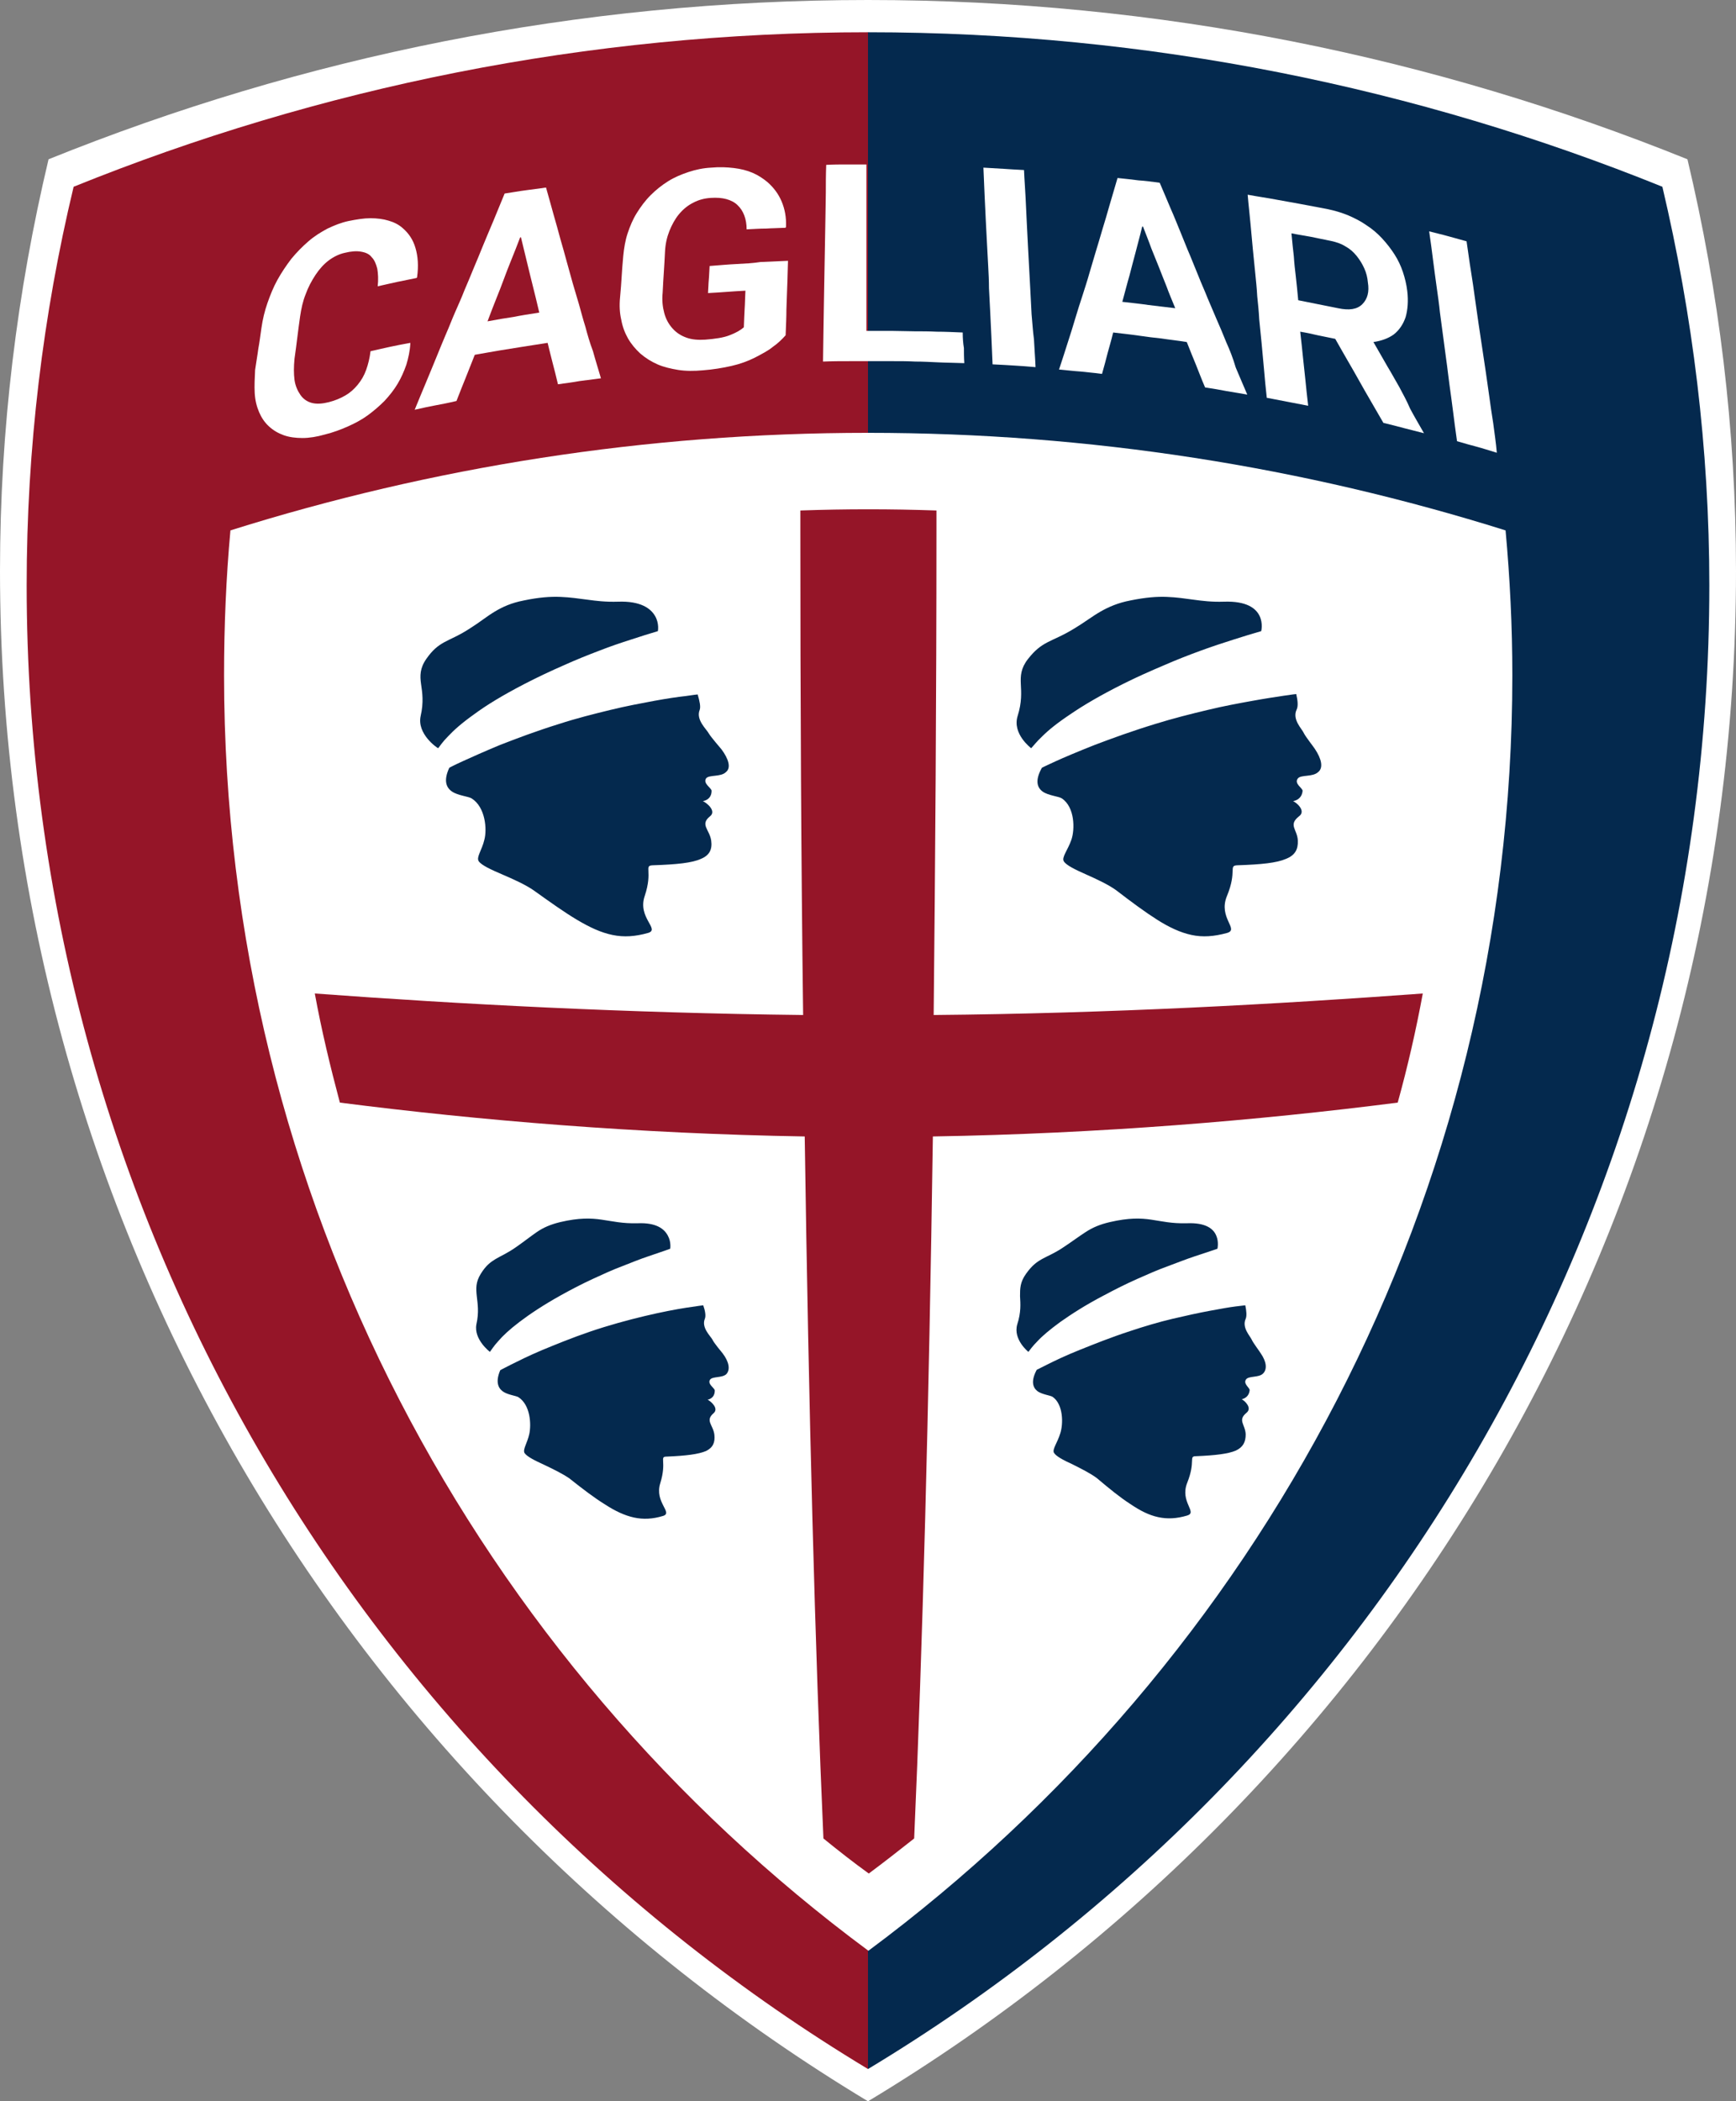
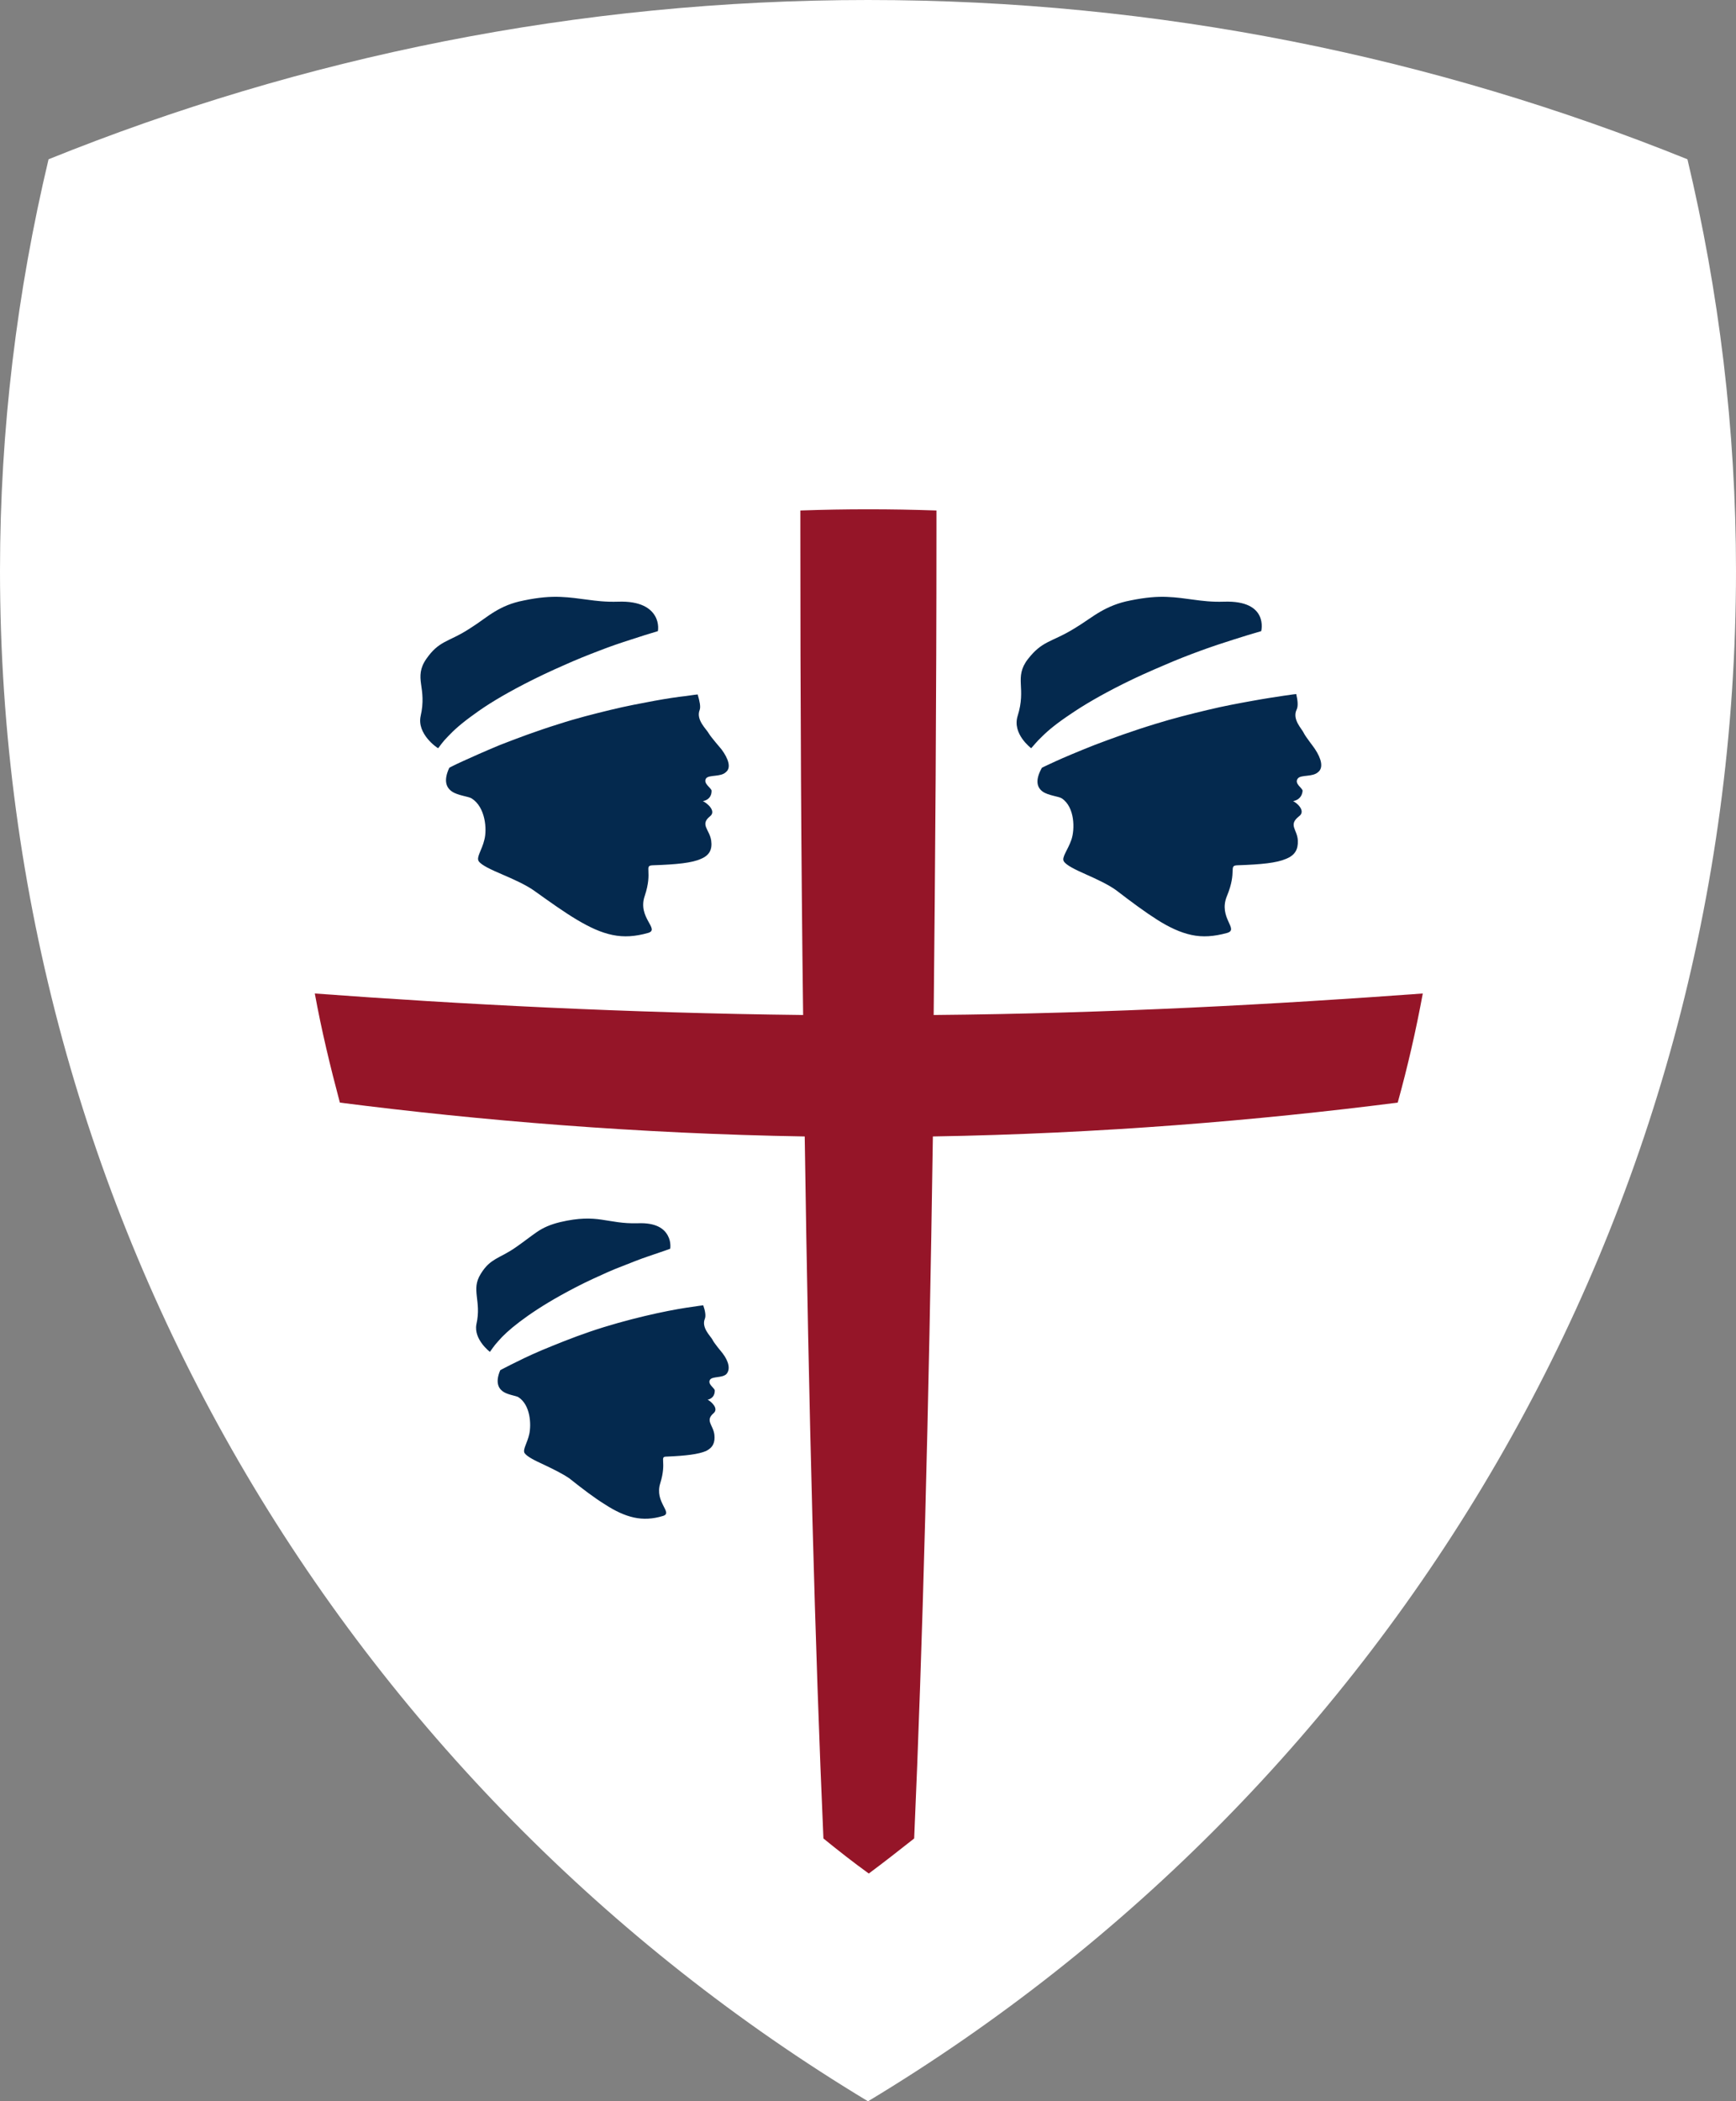
<svg xmlns="http://www.w3.org/2000/svg" xmlns:ns1="http://www.inkscape.org/namespaces/inkscape" xmlns:ns2="http://sodipodi.sourceforge.net/DTD/sodipodi-0.dtd" ns1:version="1.2.2 (732a01da63, 2022-12-09)" ns2:docname="Cagliari_calcio.svg" xml:space="preserve" style="enable-background:new 0 0 436.2 527.7;" viewBox="0 0 436.2 527.7" y="0px" x="0px" id="Livello_1" version="1.1">
  <rect x="0" y="0" width="436.2" height="527.7" fill="#808080" stroke="none" />
  <defs id="defs884" />
  <ns2:namedview ns1:current-layer="Livello_1" ns1:window-maximized="1" ns1:window-y="-8" ns1:window-x="-8" ns1:cy="140.74416" ns1:cx="338.62208" ns1:zoom="0.71761416" showgrid="false" id="namedview882" ns1:window-height="1017" ns1:window-width="1920" ns1:pageshadow="2" ns1:pageopacity="0" guidetolerance="10" gridtolerance="10" objecttolerance="10" borderopacity="1" bordercolor="#666666" pagecolor="#ffffff" ns1:document-rotation="0" ns1:showpageshadow="0" ns1:pagecheckerboard="0" ns1:deskcolor="#d1d1d1" />
  <style id="style843" type="text/css">
	.st0{fill:#FFFFFF;}
	.st1{fill:#AF0D21;}
	.st2{fill:#00264B;}
</style>
  <g id="g879">
    <path id="path845" d="M424,40C360.3,14.3,291.1,0,218.1,0c-73,0-142.2,14.3-205.9,40C4.3,73.2,0,107.7,0,143.3   c0,163,87.4,305.7,218.1,384.4C348.9,449,436.2,306.3,436.2,143.3C436.2,107.7,431.9,73.2,424,40" class="st0" />
-     <path style="fill:#951528;fill-opacity:1" id="path847" d="M218.1,8.1c-70.6,0-138,13.9-199.6,38.8C10.8,79,6.7,112.5,6.7,147c0,158,84.7,296.3,211.4,372.6V8.1z" class="st1" />
-     <path id="path849" d="M218.1,8.1c70.6,0,138,13.9,199.6,38.8c7.6,32.2,11.8,65.7,11.8,100.1c0,158-84.7,296.3-211.4,372.6V8.1z" class="st2" style="fill:#04294e;fill-opacity:1" />
    <path id="path851" d="M378.3,133.2c-50.7-15.9-104.3-24.5-160.2-24.5s-109.6,8.6-160.2,24.5c-1.1,12-1.6,24.1-1.6,36.4   c0,131.1,63.6,247.5,161.9,320.3C316.4,417,380,300.7,380,169.6C380,157.3,379.4,145.2,378.3,133.2" class="st0" />
-     <path id="path853" d="M258.4,339.5c0.4-0.5,1-1.4,2.3-2.7c1.2-1.3,3.1-2.9,5.7-4.8c2.7-1.9,6.2-4.2,11-6.7c2.8-1.5,5.6-2.9,8.3-4.1   c2.7-1.2,5.2-2.3,7.7-3.2c2.4-0.9,4.7-1.8,6.8-2.5c2.1-0.7,4-1.3,5.7-1.9c0,0,0.4-1.7-0.3-3.3c-0.7-1.7-2.6-3.3-7.4-3.1   c-3.8,0.1-6.2-0.5-8.9-0.9c-2.7-0.4-5.6-0.5-10.4,0.6c-2.6,0.6-4.4,1.4-6.1,2.5c-1.7,1.1-3.3,2.3-5.4,3.7c-2.5,1.7-4.2,2.3-5.6,3.1   c-1.4,0.8-2.5,1.6-4,3.7c-1.5,2.1-1.5,3.7-1.5,5.6c0.1,1.9,0.3,4-0.7,7.1C254.5,336.4,258.4,339.5,258.4,339.5 M316.8,339.9   c-0.2-0.4-1.9-2.6-2.3-3.5c-0.4-0.9-2.5-3-1.5-5.2c0.3-0.7,0.2-2-0.1-3.4c0,0-0.9,0.1-2.5,0.3c-1.6,0.2-3.8,0.6-6.5,1.1   c-2.7,0.5-5.9,1.2-9.3,2c-3.4,0.8-7.1,1.9-10.7,3.1c-4.9,1.6-9.1,3.3-12.6,4.7c-3.5,1.4-6.2,2.7-8,3.6c-1.8,0.9-2.8,1.4-2.8,1.4   c-1.5,2.8-1,4.4,0.1,5.3c1.1,0.9,3.3,1.1,3.9,1.5c2.7,1.9,2.7,6.8,1.9,9.2c-0.7,2.3-2,3.9-1.6,4.8c0.5,0.9,2.4,1.9,4.6,2.9   c2.2,1.1,4.6,2.3,6.2,3.5c3.2,2.7,5.9,4.9,8.4,6.5c2.5,1.7,4.7,2.8,7,3.3c2.3,0.5,4.6,0.4,7.3-0.4c2.7-0.8-1.9-3.4,0-8.2   c2.2-5.5,0.3-6.7,2.2-6.7c4.9-0.2,8.1-0.6,10-1.4c1.9-0.9,2.5-2.2,2.5-4.1c-0.1-2.5-2.1-3.5,0.2-5.4c1.5-1.2-0.4-3-1.2-3.4   c-0.1,0,1.8-0.2,2-2.3c0-0.6-1.7-1.6-0.9-2.7c0.7-0.9,3.1-0.4,4.2-1.4C318.5,343.9,318.2,341.9,316.8,339.9" class="st2" style="fill:#04294e;fill-opacity:1" />
    <path id="path855" d="M255.7,179.8c1.1-3.5,0.9-5.9,0.8-8c-0.1-2.1,0-4,1.8-6.3c1.8-2.3,3.2-3.3,4.9-4.2c1.7-0.9,3.7-1.6,6.8-3.5   c2.5-1.5,4.4-3,6.5-4.2c2.1-1.2,4.4-2.2,7.5-2.8c3.9-0.8,6.8-1,9.2-0.9c2.5,0.1,4.5,0.4,6.7,0.7c2.2,0.3,4.6,0.6,7.6,0.5   c5.8-0.2,8.1,1.7,9,3.6c0.9,1.9,0.4,3.8,0.4,3.8c-2.1,0.6-4.4,1.3-6.9,2.1c-2.5,0.8-5.3,1.7-8.3,2.8c-3,1.1-6.1,2.3-9.3,3.7   c-3.3,1.4-6.7,2.9-10.1,4.6c-5.8,2.9-10.2,5.5-13.4,7.7c-3.3,2.2-5.5,4-7,5.5c-1.5,1.4-2.3,2.5-2.8,3   C259,187.8,254.3,184.3,255.7,179.8 M331.2,193.9c-1.4,1.3-4.3,0.6-5.1,1.6c-1,1.3,1.2,2.4,1.2,3.1c-0.2,2.4-2.5,2.6-2.4,2.6   c1,0.4,3.3,2.5,1.5,3.8c-2.8,2.2-0.4,3.3-0.3,6.1c0.1,2.2-0.7,3.7-3,4.6c-2.3,1-6.1,1.4-12.2,1.6c-2.3,0.1,0,1.4-2.6,7.7   c-2.3,5.5,3.2,8.4,0,9.3c-3.3,0.9-6.1,1.1-8.9,0.5c-2.8-0.6-5.6-1.9-8.6-3.8c-3-1.9-6.4-4.4-10.3-7.4c-1.9-1.4-4.9-2.8-7.6-4   c-2.7-1.2-5-2.3-5.6-3.3c-0.6-1,1-2.8,1.9-5.4c0.9-2.6,0.9-8.2-2.4-10.4c-0.7-0.5-3.4-0.7-4.8-1.7c-1.4-1-2-2.8-0.2-6   c0,0,1.2-0.6,3.4-1.6c2.2-1,5.5-2.4,9.8-4.1c4.2-1.6,9.4-3.5,15.3-5.3c4.5-1.4,8.9-2.5,13.1-3.5c4.1-1,8-1.7,11.3-2.3   c3.3-0.6,6-1,8-1.3c1.9-0.3,3-0.4,3-0.4c0.4,1.7,0.5,3.1,0.1,3.9c-1.2,2.5,1.4,4.9,1.8,5.9c0.5,1,2.5,3.5,2.8,4   C332,190.5,332.6,192.8,331.2,193.9" class="st2" style="fill:#04294e;fill-opacity:1" />
    <path id="path857" d="M123.1,339.5c0.4-0.5,0.9-1.4,2.1-2.7c1.1-1.3,2.8-2.9,5.3-4.8c2.5-1.9,5.9-4.2,10.4-6.7   c2.7-1.5,5.4-2.9,8-4.1c2.6-1.2,5-2.3,7.4-3.2c2.3-0.9,4.5-1.8,6.6-2.5c2-0.7,3.9-1.3,5.5-1.9c0,0,0.3-1.7-0.6-3.3   c-0.9-1.7-2.9-3.3-7.6-3.1c-3.8,0.1-6.2-0.5-9-0.9c-2.7-0.4-5.7-0.5-10.4,0.6c-2.5,0.6-4.3,1.4-5.9,2.5c-1.6,1.1-3.1,2.3-5.1,3.7   c-2.4,1.7-4,2.3-5.3,3.1c-1.3,0.8-2.4,1.6-3.7,3.7c-1.3,2.1-1.2,3.7-1,5.6c0.2,1.9,0.6,4-0.1,7.1   C119,336.4,123.1,339.5,123.1,339.5 M181.6,339.9c-0.3-0.4-2.2-2.6-2.6-3.5c-0.5-0.9-2.8-3-1.9-5.2c0.3-0.7,0.1-2-0.4-3.4   c0,0-1.6,0.2-4.2,0.6c-2.6,0.4-6.3,1.1-10.5,2.1c-4.2,1-9,2.3-13.7,3.9c-4.7,1.6-8.8,3.3-12.2,4.7c-3.3,1.4-5.9,2.7-7.7,3.6   c-1.8,0.9-2.7,1.4-2.7,1.4c-1.2,2.8-0.6,4.4,0.6,5.3c1.2,0.9,3.4,1.1,4,1.5c3,2,3.2,6.8,2.7,9.2c-0.5,2.3-1.7,3.9-1.2,4.8   c0.6,0.9,2.6,1.9,4.8,2.9c2.3,1.1,4.8,2.3,6.5,3.5c3.4,2.7,6.3,4.9,8.9,6.5c2.6,1.7,5,2.8,7.3,3.3c2.3,0.5,4.7,0.4,7.3-0.4   c2.6-0.8-2.2-3.4-0.7-8.2c1.7-5.5-0.3-6.7,1.6-6.7c4.9-0.2,8-0.6,9.9-1.4c1.8-0.9,2.3-2.2,2.1-4.1c-0.3-2.5-2.4-3.5-0.2-5.4   c1.4-1.2-0.7-3-1.5-3.4c0,0,1.8-0.2,1.8-2.3c0-0.6-1.9-1.6-1.2-2.7c0.6-0.9,3-0.4,4.1-1.4C183.6,343.9,183.1,341.9,181.6,339.9" class="st2" style="fill:#04294e;fill-opacity:1" />
    <path id="path859" d="M105.7,179.8c0.8-3.5,0.4-5.9,0.1-8c-0.3-2.1-0.3-4,1.3-6.3c1.6-2.3,2.9-3.3,4.5-4.2c1.6-0.9,3.6-1.6,6.5-3.5   c2.4-1.5,4.2-3,6.2-4.2c2-1.2,4.2-2.2,7.3-2.8c3.8-0.8,6.7-1,9.2-0.9c2.5,0.1,4.5,0.4,6.8,0.7c2.2,0.3,4.6,0.6,7.7,0.5   c5.7-0.2,8.2,1.7,9.3,3.6c1.1,1.9,0.7,3.8,0.7,3.8c-2,0.6-4.3,1.3-6.7,2.1c-2.5,0.8-5.2,1.7-8,2.8c-2.9,1.1-5.9,2.3-9,3.7   c-3.2,1.4-6.4,2.9-9.7,4.6c-5.6,2.9-9.7,5.4-12.8,7.7c-3.1,2.2-5.1,4-6.5,5.5c-1.4,1.4-2.1,2.5-2.5,3   C109.8,187.8,104.7,184.3,105.7,179.8 M182.4,193.9c-1.3,1.3-4.3,0.6-5,1.6c-0.8,1.3,1.4,2.4,1.4,3.1c0,2.4-2.3,2.6-2.2,2.6   c1,0.4,3.5,2.5,1.8,3.8c-2.6,2.1-0.1,3.3,0.3,6.1c0.3,2.2-0.4,3.7-2.6,4.6c-2.2,1-6,1.4-12.1,1.6c-2.3,0.1,0.1,1.4-2,7.7   c-1.9,5.5,4,8.4,0.8,9.3c-3.2,0.9-6,1.1-8.9,0.5c-2.9-0.6-5.7-1.9-8.9-3.8c-3.2-1.9-6.7-4.4-10.9-7.4c-2-1.4-5.1-2.8-7.9-4   c-2.8-1.2-5.2-2.3-5.9-3.3c-0.7-1,0.8-2.8,1.4-5.4c0.7-2.6,0.3-8.2-3.2-10.4c-0.8-0.5-3.4-0.7-4.9-1.7c-1.5-1-2.2-2.8-0.7-6   c0,0,1.1-0.6,3.3-1.6c2.2-1,5.3-2.4,9.4-4.1c4.1-1.6,9.1-3.5,14.9-5.3c4.3-1.4,8.7-2.5,12.8-3.5c4.1-1,7.9-1.7,11.1-2.3   c3.3-0.6,6-1,7.9-1.2c1.9-0.3,3-0.4,3-0.4c0.5,1.7,0.8,3.1,0.5,3.9c-1,2.5,1.8,4.9,2.3,5.9c0.6,1,2.8,3.5,3.2,4   C183,190.5,183.8,192.8,182.4,193.9" class="st2" style="fill:#04294e;fill-opacity:1" />
    <path style="fill:#951528;fill-opacity:1" id="path861" d="M234.6,254.9c0.4-38.6,0.7-79.4,0.7-121.6c0-1.7,0-3.4,0-5.1c-5.8-0.2-11.3-0.3-17.1-0.3   c-5.9,0-11.3,0.1-17.1,0.3c0,1.7,0,3.4,0,5.1c0,42.2,0.2,83,0.7,121.6c-44.4-0.5-86.1-2.7-122.7-5.4c1.7,9.3,3.9,18.4,6.3,27.4   c35.2,4.5,74.8,7.8,116.8,8.5c1,68.6,2.6,129,4.7,176.3c3.7,3,7.5,6,11.4,8.8c3.9-2.9,7.6-5.8,11.4-8.8   c2.1-47.3,3.7-107.7,4.7-176.3c42-0.7,81.6-4,116.8-8.5c2.5-9,4.6-18.2,6.3-27.4C320.7,252.2,279,254.5,234.6,254.9" class="st1" />
    <path id="path863" d="M129,79.6c-2,0.3-3.9,0.6-6.5,1.1c0.8-2.1,1.5-4,2.2-5.7c0.7-1.7,1.3-3.3,1.9-4.9c0.6-1.6,1.2-3.2,1.9-4.9   c0.7-1.7,1.4-3.5,2.2-5.6c0.1,0,0.1,0,0.2,0c0.6,2.5,1.1,4.6,1.6,6.6c0.5,2,0.9,3.8,1.4,5.7c0.5,2,1,4,1.6,6.6   C132.9,78.9,131,79.2,129,79.6 M147.1,82.1c-0.6-1.9-1.1-3.8-1.6-5.6c-0.5-1.8-1.1-3.6-1.6-5.4c-0.5-1.8-1-3.6-1.5-5.4   c-0.5-1.8-1-3.7-1.6-5.7c-0.5-1.9-1.1-4-1.7-6.1c-0.6-2.1-1.2-4.4-1.9-6.8c-2.1,0.3-3.7,0.5-5.2,0.7c-1.6,0.2-3.1,0.5-5.2,0.8   c-1,2.4-1.9,4.6-2.8,6.8c-0.9,2.2-1.8,4.2-2.6,6.2c-0.8,2-1.6,3.9-2.4,5.8c-0.8,1.9-1.5,3.7-2.3,5.5c-0.7,1.8-1.5,3.6-2.3,5.4   c-0.8,1.8-1.5,3.7-2.3,5.5c-0.8,1.9-1.6,3.8-2.4,5.8c-0.8,2-1.7,4.1-2.6,6.3c-0.9,2.2-1.9,4.5-2.9,7c2.1-0.5,3.7-0.8,5.2-1.1   c1.6-0.3,3.2-0.6,5.3-1.1c0.9-2.3,1.6-4.1,2.3-5.8c0.7-1.8,1.4-3.5,2.3-5.8c2.4-0.4,4.4-0.8,6.3-1.1c1.9-0.3,3.7-0.6,5.6-0.9   s3.9-0.6,6.4-1c0.5,2.1,0.9,3.6,1.3,5.2c0.4,1.5,0.8,3.1,1.3,5.2c2.2-0.3,3.8-0.5,5.4-0.8c1.6-0.2,3.2-0.4,5.4-0.7   c-0.7-2.4-1.4-4.6-2-6.8C148.2,86.1,147.6,84,147.1,82.1" class="st0" />
    <path id="path865" d="M98,87.1c-1.5,0.3-3,0.7-4.9,1.1c-0.2,1.7-0.6,3.3-1.1,4.7c-0.5,1.4-1.2,2.6-2.1,3.7c-0.9,1.1-1.9,2-3.1,2.7   c-1.2,0.7-2.6,1.3-4.2,1.7c-1.6,0.4-3,0.5-4.2,0.2c-1.2-0.3-2.2-1-2.9-2s-1.3-2.3-1.5-3.8c-0.2-1.5-0.2-3.3,0-5.3   c0.3-2.1,0.5-3.7,0.7-5.3c0.2-1.6,0.4-3.2,0.7-5.3c0.3-2,0.7-3.9,1.4-5.6c0.6-1.7,1.5-3.4,2.5-4.9c1-1.5,2.1-2.7,3.3-3.6   c1.2-0.9,2.6-1.6,4-1.9c1.6-0.4,3-0.5,4.1-0.3c1.2,0.2,2.1,0.6,2.7,1.4c0.7,0.7,1.1,1.7,1.4,2.9c0.2,1.2,0.3,2.7,0.1,4.4   c1.9-0.4,3.4-0.8,4.9-1.1c1.4-0.3,2.9-0.6,4.9-1c0-0.1,0.1-0.1,0.1-0.2c0.4-2.8,0.2-5.3-0.4-7.3c-0.6-2.1-1.7-3.7-3.2-5   c-1-0.9-2.2-1.5-3.6-1.9c-1.3-0.4-2.9-0.6-4.5-0.6c-1.7,0-3.5,0.3-5.5,0.7c-1.9,0.4-3.6,1.1-5.3,1.9c-1.7,0.9-3.3,1.9-4.8,3.2   c-1.5,1.3-2.9,2.7-4.3,4.4c-1.3,1.7-2.5,3.5-3.5,5.3c-1,1.8-1.8,3.8-2.5,5.8c-0.7,2-1.2,4.1-1.5,6.2c-0.3,2.1-0.5,3.7-0.8,5.3   c-0.2,1.6-0.5,3.2-0.8,5.3C64,95,63.9,96.9,64,98.7c0.1,1.8,0.5,3.4,1.1,4.8c0.6,1.4,1.4,2.6,2.5,3.6c1.1,1,2.3,1.7,3.7,2.2   c1.4,0.5,3,0.7,4.7,0.7c1.7,0,3.6-0.3,5.7-0.9c2-0.5,3.9-1.2,5.7-2c1.8-0.8,3.5-1.7,5-2.8c1.5-1.1,2.9-2.3,4.2-3.6   c1.3-1.4,2.4-2.8,3.3-4.3c0.9-1.5,1.6-3.1,2.2-4.8c0.5-1.7,0.9-3.4,1-5.3c0-0.1,0-0.1,0-0.2C100.9,86.5,99.4,86.8,98,87.1" class="st0" />
-     <path id="path867" d="M375.2,106.3c-0.4-2.4-0.7-4.6-1-6.8c-0.3-2.2-0.6-4.2-0.9-6.3c-0.3-2-0.6-4-0.9-6c-0.3-2-0.6-4-0.9-6   c-0.3-2-0.6-4.1-0.9-6.3c-0.3-2.2-0.6-4.4-1-6.8c-0.4-2.4-0.7-4.9-1.1-7.5c-1.8-0.5-3.2-0.9-4.7-1.3c-1.4-0.4-2.8-0.7-4.7-1.2   c0.4,2.6,0.7,5.1,1,7.4c0.3,2.3,0.6,4.6,0.9,6.7c0.3,2.1,0.6,4.2,0.8,6.2c0.3,2,0.5,4,0.8,6c0.3,2,0.5,4,0.8,6   c0.3,2,0.5,4.1,0.8,6.2c0.3,2.1,0.6,4.4,0.9,6.7c0.3,2.3,0.6,4.8,1,7.5c2,0.6,3.5,1,5,1.4c1.5,0.4,3,0.9,5,1.5   C375.9,111.2,375.5,108.7,375.2,106.3" class="st0" />
    <path id="path869" d="M288.6,76.6c-2-0.3-4-0.5-6.6-0.8c0.7-2.5,1.2-4.6,1.8-6.6c0.5-2,1-3.8,1.5-5.7c0.5-2,1.1-4.1,1.7-6.6   c0.1,0,0.1,0,0.2,0c0.8,2.1,1.5,3.8,2.1,5.5c0.7,1.7,1.3,3.2,1.9,4.7c0.6,1.5,1.2,3.1,1.9,4.8c0.6,1.7,1.4,3.5,2.2,5.5   C292.5,77.1,290.5,76.8,288.6,76.6 M308.1,85.9c-0.8-2-1.6-3.9-2.4-5.7c-0.8-1.8-1.5-3.6-2.3-5.4c-0.7-1.8-1.5-3.5-2.2-5.3   c-0.7-1.8-1.5-3.6-2.2-5.4c-0.8-1.8-1.5-3.7-2.3-5.6c-0.8-1.9-1.6-4-2.5-6c-0.9-2.1-1.8-4.3-2.8-6.6c-2.1-0.3-3.7-0.5-5.3-0.6   c-1.6-0.2-3.2-0.4-5.3-0.6c-0.7,2.4-1.4,4.7-2,6.8c-0.6,2.1-1.2,4.2-1.8,6.1c-0.6,2-1.1,3.8-1.7,5.7c-0.5,1.8-1.1,3.6-1.6,5.4   c-0.5,1.8-1.1,3.6-1.7,5.5c-0.6,1.8-1.2,3.7-1.8,5.7c-0.6,2-1.2,4-1.9,6.1c-0.7,2.2-1.4,4.4-2.2,6.8c2.2,0.2,3.8,0.4,5.4,0.5   c1.6,0.2,3.3,0.3,5.4,0.6c0.6-2.1,1-3.6,1.4-5.2c0.4-1.5,0.9-3.1,1.4-5.2c2.5,0.3,4.5,0.5,6.5,0.8s3.7,0.5,5.6,0.7   c1.9,0.3,4,0.5,6.4,0.9c0.9,2.3,1.6,4,2.3,5.7c0.7,1.7,1.3,3.4,2.3,5.7c2.1,0.3,3.7,0.6,5.3,0.9c1.6,0.3,3.2,0.5,5.3,0.9   c-1-2.4-2-4.6-2.9-6.8C309.8,89.9,309,87.9,308.1,85.9" class="st0" />
    <path id="path871" d="M342.3,76.4c-1.3,1.3-3.3,1.6-6.1,1c-2-0.4-3.5-0.7-5-1s-3-0.6-5-1c-0.2-2.3-0.4-4.1-0.6-5.9   c-0.2-1.7-0.4-3.4-0.5-5.1c-0.2-1.7-0.4-3.6-0.6-5.8c2,0.4,3.5,0.6,5,0.9c1.5,0.3,3,0.6,4.9,1c1.4,0.3,2.6,0.7,3.7,1.4   c1.1,0.6,2,1.4,2.8,2.4c0.8,1,1.4,2,1.9,3.1c0.5,1.1,0.8,2.3,0.9,3.5C344.1,73.3,343.6,75.1,342.3,76.4 M351.6,97.2   c-1-1.7-1.9-3.4-3-5.2c-1.1-1.9-2.2-3.8-3.5-6.1c2-0.3,3.7-0.9,5.1-1.9c1.4-1.1,2.4-2.6,3-4.4c0.5-1.8,0.7-4,0.4-6.5   c-0.2-1.7-0.6-3.3-1.1-4.8c-0.5-1.5-1.2-3-2.1-4.4c-0.9-1.4-1.9-2.7-3.1-4c-1.2-1.3-2.5-2.4-3.9-3.3c-1.4-1-3-1.8-4.6-2.5   c-1.7-0.7-3.4-1.2-5.3-1.6c-2.6-0.5-4.8-0.9-6.9-1.3c-2.1-0.4-4-0.7-6.1-1.1c-2.1-0.4-4.3-0.7-7-1.2c0.2,2.5,0.5,4.9,0.7,7.2   c0.2,2.3,0.4,4.4,0.6,6.5c0.2,2.1,0.4,4,0.6,6c0.2,1.9,0.4,3.9,0.5,5.8c0.2,1.9,0.4,3.8,0.5,5.8c0.2,1.9,0.4,3.9,0.6,6   c0.2,2.1,0.4,4.2,0.6,6.5c0.2,2.3,0.4,4.6,0.7,7.2c2.1,0.4,3.7,0.7,5.2,1c1.6,0.3,3.1,0.6,5.2,1c-0.3-2.5-0.5-4.5-0.7-6.5   c-0.2-1.9-0.4-3.7-0.6-5.6c-0.2-1.9-0.4-4-0.7-6.5c1.8,0.3,3.1,0.6,4.4,0.9c1.3,0.3,2.6,0.5,4.4,0.9c1.2,2.1,2.2,3.9,3.2,5.6   c1,1.7,1.9,3.3,2.8,4.9c0.9,1.6,1.8,3.2,2.8,4.9c1,1.7,2.1,3.6,3.3,5.7c2.1,0.5,3.6,0.9,5.1,1.3c1.5,0.4,3.1,0.8,5.1,1.3   c-1.3-2.3-2.5-4.3-3.5-6.2C353.5,100.7,352.5,98.9,351.6,97.2" class="st0" />
    <path id="path873" d="M185.2,66.3c-2.1,0.1-4.3,0.3-6.9,0.5c-0.1,1.4-0.1,2.4-0.2,3.4c-0.1,1-0.1,2.1-0.2,3.4   c1.9-0.1,3.3-0.2,4.7-0.3c1.4-0.1,2.8-0.2,4.7-0.3c-0.1,1.8-0.1,3.2-0.2,4.6c-0.1,1.4-0.1,2.7-0.2,4.6c-0.8,0.7-2,1.4-3.6,2   c-1.5,0.6-3.6,0.9-6.1,1.1c-1.8,0.1-3.3,0-4.7-0.5c-1.4-0.5-2.5-1.2-3.5-2.3c-1-1.1-1.7-2.4-2.1-3.9c-0.4-1.5-0.6-3.2-0.4-5.1   c0.1-2.1,0.2-3.7,0.3-5.2c0.1-1.6,0.2-3.1,0.3-5.2c0.1-1.9,0.5-3.6,1.1-5.1c0.6-1.5,1.4-3,2.4-4.2c1.1-1.3,2.2-2.2,3.6-2.9   c1.3-0.7,2.8-1.1,4.4-1.2c1.5-0.1,2.8,0,3.9,0.3c1.1,0.3,2.1,0.8,2.8,1.5c1.5,1.4,2.3,3.5,2.3,6.1c2-0.1,3.4-0.2,4.9-0.2   c1.5-0.1,3-0.1,4.9-0.2c0-0.1,0-0.1,0.1-0.2c0.1-2.4-0.3-4.5-1.1-6.4c-0.8-1.9-2-3.5-3.6-4.9c-1.1-0.9-2.3-1.7-3.7-2.3   c-1.4-0.6-3-1-4.7-1.2c-1.7-0.2-3.6-0.3-5.7-0.1c-2,0.1-3.9,0.5-5.7,1.1c-1.8,0.6-3.5,1.3-5.1,2.3c-1.6,1-3.1,2.2-4.4,3.5   c-1.4,1.4-2.5,2.9-3.5,4.5c-1,1.6-1.7,3.3-2.3,5.1c-0.6,1.8-0.9,3.7-1.1,5.7c-0.2,2.1-0.3,3.6-0.4,5.2c-0.1,1.6-0.2,3.1-0.4,5.2   c-0.2,2-0.1,3.9,0.3,5.6c0.3,1.7,0.9,3.3,1.7,4.7c0.8,1.4,1.9,2.7,3.1,3.8c1.3,1.1,2.7,2,4.3,2.7c1.6,0.7,3.4,1.1,5.2,1.4   c1.9,0.3,4,0.3,6.2,0.1c2.6-0.2,5-0.6,7.2-1.1c2.2-0.5,4.1-1.2,5.9-2.1c1.7-0.9,3.3-1.7,4.5-2.7c1.3-0.9,2.3-1.9,3.2-2.9   c0.1-2.5,0.2-4.6,0.2-6.5c0.1-1.9,0.1-3.7,0.2-5.7c0.1-1.9,0.1-4,0.2-6.5c-2.7,0.1-4.9,0.2-6.9,0.3   C189.2,66.1,187.2,66.2,185.2,66.3" class="st0" />
    <path id="path875" d="M241.9,83.5c-2.4-0.1-4.5-0.2-6.5-0.2c-2-0.1-3.8-0.1-5.6-0.1c-1.8,0-3.6-0.1-5.6-0.1c-2,0-4.1,0-6.5,0   c0-2.4,0-4.6,0-6.7c0-2.1,0-4.1,0-6s0-3.7,0-5.5c0-1.8,0-3.6,0-5.4c0-1.8,0-3.6,0-5.5c0-1.9,0-3.9,0-6c0-2.1,0-4.3,0-6.7   c-2,0-3.5,0-5,0c-1.5,0-3.1,0-5.1,0.1c-0.1,2.5-0.1,4.8-0.1,7c0,2.2-0.1,4.3-0.1,6.3c0,2-0.1,3.9-0.1,5.8c0,1.9-0.1,3.7-0.1,5.6   c0,1.9-0.1,3.7-0.1,5.6c0,1.9-0.1,3.8-0.1,5.8c0,2-0.1,4.1-0.1,6.3c0,2.2-0.1,4.5-0.1,7c2.4-0.1,4.5-0.1,6.6-0.1c2,0,3.9,0,5.8,0   c1.8,0,3.6,0,5.4,0c1.8,0,3.5,0,5.4,0.1c1.8,0,3.7,0.1,5.8,0.2c2,0.1,4.2,0.1,6.5,0.2c-0.1-1.5-0.1-2.7-0.1-3.8   C242,86.2,241.9,85,241.9,83.5" class="st0" />
-     <path id="path877" d="M259.2,78.9c-0.1-2-0.2-4-0.3-5.8c-0.1-1.9-0.2-3.8-0.3-5.6c-0.1-1.9-0.2-3.7-0.3-5.6   c-0.1-1.9-0.2-3.8-0.3-5.9c-0.1-2-0.2-4.1-0.3-6.3c-0.1-2.2-0.3-4.5-0.4-7c-2.1-0.1-3.6-0.2-5.1-0.3c-1.5-0.1-3.1-0.2-5.1-0.3   c0.1,2.5,0.2,4.8,0.3,7c0.1,2.2,0.2,4.3,0.3,6.3c0.1,2,0.2,3.9,0.3,5.8c0.1,1.9,0.2,3.8,0.3,5.6c0.1,1.9,0.2,3.7,0.2,5.6   c0.1,1.9,0.2,3.8,0.3,5.8c0.1,2,0.2,4.1,0.3,6.3c0.1,2.2,0.2,4.5,0.3,7c2.2,0.1,3.8,0.2,5.4,0.3c1.6,0.1,3.2,0.2,5.4,0.4   c-0.1-2.5-0.3-4.8-0.4-7C259.5,83,259.4,80.9,259.2,78.9" class="st0" />
  </g>
</svg>